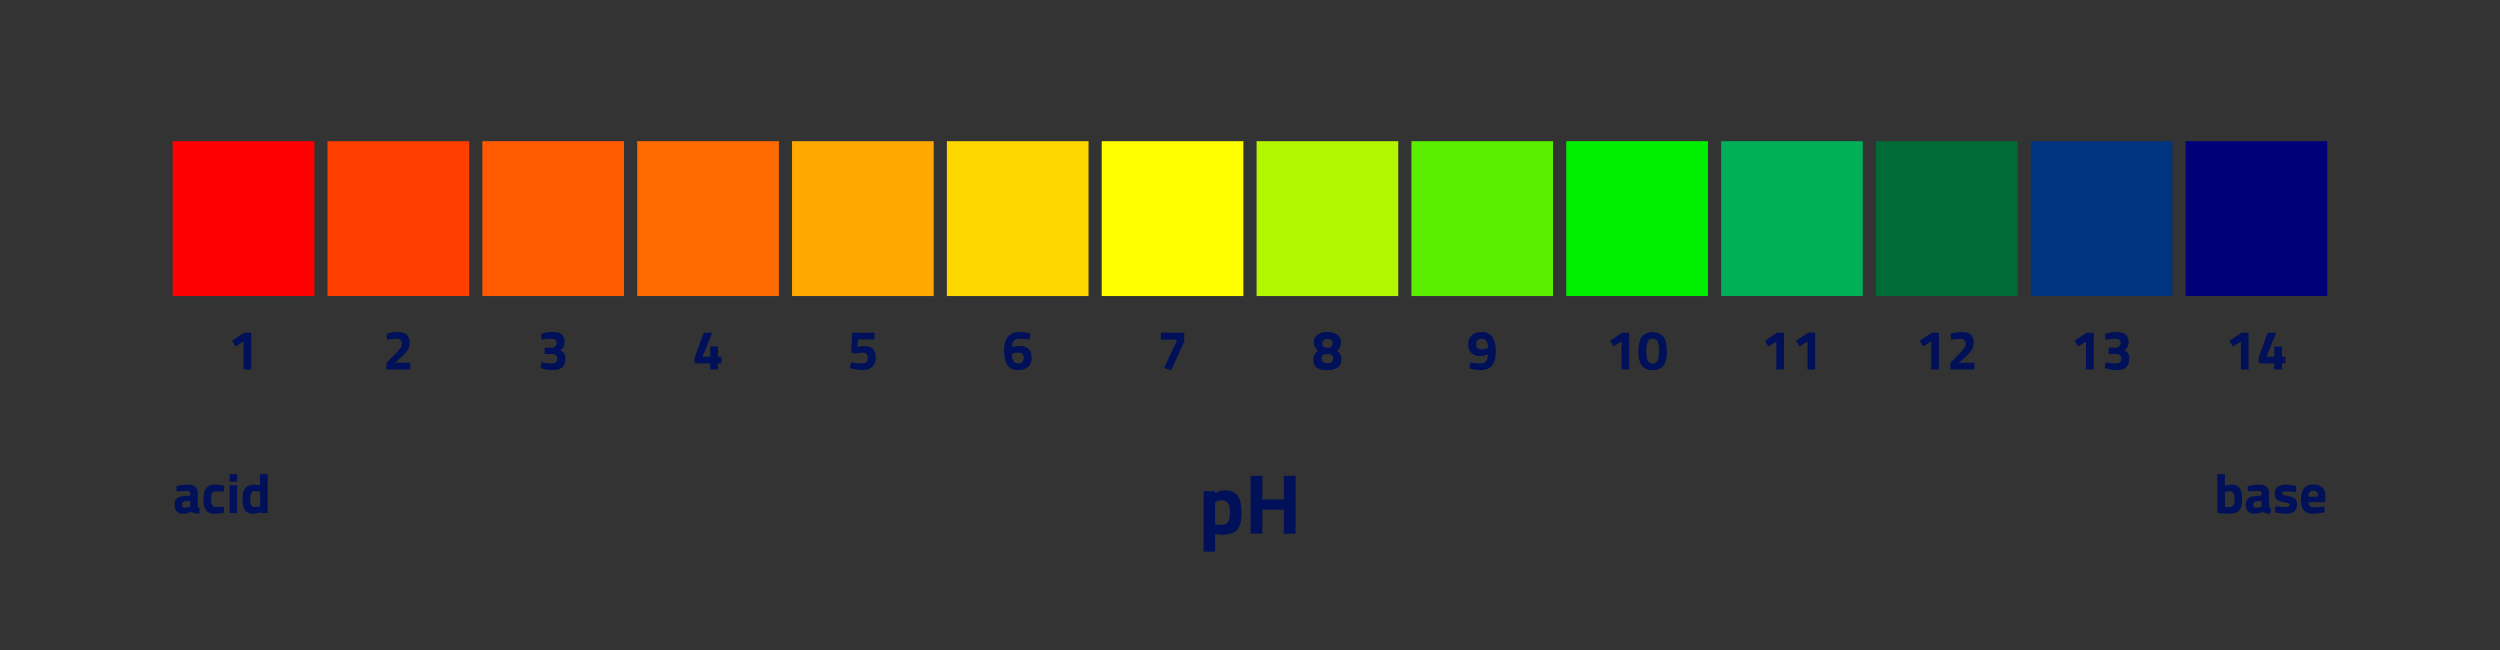
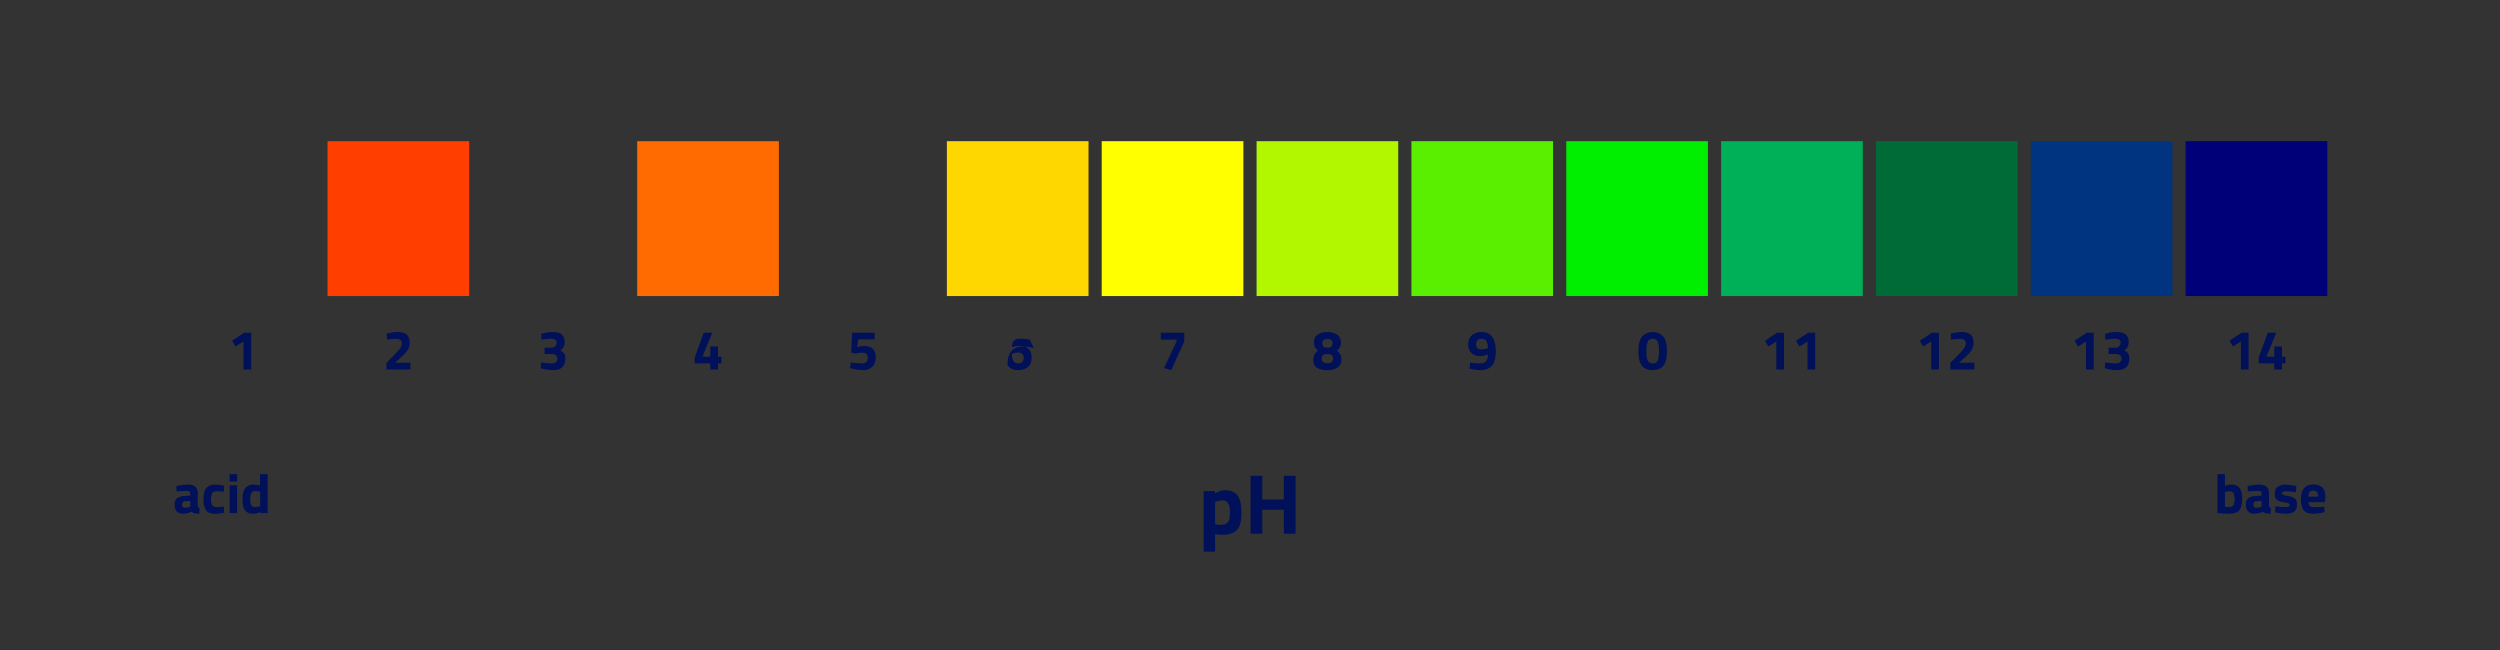
<svg xmlns="http://www.w3.org/2000/svg" viewBox="0 0 1469 382">
  <rect x="0" y="0" width="1469" height="382" fill="#333333" stroke="none" />
  <defs>
    <style>.a{fill:red;}.b{fill:#ff3e00;}.c{fill:#5aee00;}.d{fill:#0e0;}.e{fill:#00b058;}.f{fill:#006b37;}.g{fill:#003380;}.h{fill:#000079;}.i{fill:#ff5a00;}.j{fill:#ff6b00;}.k{fill:#ffa800;}.l{fill:gold;}.m{fill:#ff0;}.n{fill:#b2f600;}.o{fill:none;}.p{fill:#001059;}</style>
  </defs>
  <title>PH-Skala_en</title>
-   <rect class="a" x="101.48" y="82.96" width="83.24" height="91" />
  <rect class="b" x="192.47" y="82.96" width="83.24" height="91" />
  <rect class="c" x="829.35" y="82.96" width="83.24" height="91" />
  <rect class="d" x="920.34" y="82.96" width="83.24" height="91" />
  <rect class="e" x="1011.32" y="82.96" width="83.24" height="91" />
  <rect class="f" x="1102.31" y="82.96" width="83.24" height="91" />
  <rect class="g" x="1193.29" y="82.96" width="83.24" height="91" />
  <rect class="h" x="1284.28" y="82.96" width="83.24" height="91" />
-   <rect class="i" x="283.44" y="82.96" width="83.24" height="91" />
  <rect class="j" x="374.42" y="82.96" width="83.24" height="91" />
-   <rect class="k" x="465.4" y="82.96" width="83.24" height="91" />
  <rect class="l" x="556.38" y="82.96" width="83.24" height="91" />
  <rect class="m" x="647.37" y="82.96" width="83.24" height="91" />
  <rect class="n" x="738.37" y="82.96" width="83.24" height="91" />
  <rect class="o" x="101.65" y="278.6" width="107.27" height="34.21" />
  <path class="p" d="M116.19,290.23V297a2.56,2.56,0,0,0,.26,1.09,1.23,1.23,0,0,0,.82.44l-.13,3.3a11.85,11.85,0,0,1-2.66-.23,5.91,5.91,0,0,1-2-.91,10.88,10.88,0,0,1-4.8,1.14c-3.38,0-5.06-1.78-5.06-5.35a4.44,4.44,0,0,1,1.4-3.71,7.89,7.89,0,0,1,4.31-1.29l3.5-.27v-1a1.71,1.71,0,0,0-.46-1.39,2.3,2.3,0,0,0-1.47-.37l-6.14.26-.13-3a25.47,25.47,0,0,1,6.65-.95c2.1,0,3.61.44,4.54,1.31A5.49,5.49,0,0,1,116.19,290.23Zm-7.35,4.31a1.78,1.78,0,0,0-1.83,2c0,1.2.53,1.8,1.6,1.8a10.61,10.61,0,0,0,2.71-.39l.49-.13v-3.5Z" />
  <path class="p" d="M126.48,284.74a23.2,23.2,0,0,1,4.35.52l.88.2-.13,3.46c-1.72-.18-3-.26-3.82-.26-1.51,0-2.5.32-3,1a6.41,6.41,0,0,0-.74,3.65,6.51,6.51,0,0,0,.74,3.67c.49.67,1.5,1,3,1l3.79-.26.13,3.49a29.87,29.87,0,0,1-5.32.69q-3.63,0-5.22-2c-1-1.36-1.58-3.55-1.58-6.55s.54-5.18,1.63-6.52S124.06,284.74,126.48,284.74Z" />
  <path class="p" d="M134.94,283V278.6h4.38V283Zm0,18.43V285.13h4.38v16.34Z" />
  <path class="p" d="M157.26,278.6v22.87h-4.34v-.69a9.61,9.61,0,0,1-4,1.08c-2.37,0-4-.68-5-2.06s-1.41-3.54-1.41-6.52.56-5.14,1.69-6.5a6.19,6.19,0,0,1,5.08-2,18.74,18.74,0,0,1,2.9.32l.62.13v-6.6h4.38Zm-4.83,18.95.45-.1v-8.59a17.82,17.82,0,0,0-3.2-.33q-2.64,0-2.64,4.7a8.17,8.17,0,0,0,.58,3.63,2.06,2.06,0,0,0,1.95,1.08A11.47,11.47,0,0,0,152.43,297.55Z" />
  <rect class="o" x="1260.25" y="278.6" width="107.27" height="34.21" />
  <path class="p" d="M1310.89,284.74c2.29,0,4,.62,5,1.88s1.58,3.49,1.58,6.71-.61,5.46-1.83,6.69-3.32,1.84-6.3,1.84c-.94,0-2.65-.1-5.13-.32l-1.25-.13V278.6h4.38v7A9.43,9.43,0,0,1,1310.89,284.74Zm-1.54,13.2c1.46,0,2.44-.35,2.94-1.06a7,7,0,0,0,.76-3.81q0-4.41-2.75-4.41a9.11,9.11,0,0,0-2.48.33l-.46.1v8.72C1308.36,297.9,1309,297.94,1309.35,297.94Z" />
  <path class="p" d="M1333.27,290.23V297a2.73,2.73,0,0,0,.26,1.09,1.26,1.26,0,0,0,.82.44l-.13,3.3a11.85,11.85,0,0,1-2.66-.23,5.79,5.79,0,0,1-2-.91,10.92,10.92,0,0,1-4.81,1.14q-5.06,0-5.06-5.35a4.44,4.44,0,0,1,1.4-3.71,7.9,7.9,0,0,1,4.32-1.29l3.49-.27v-1a1.71,1.71,0,0,0-.46-1.39,2.3,2.3,0,0,0-1.47-.37l-6.14.26-.13-3a25.52,25.52,0,0,1,6.65-.95c2.1,0,3.61.44,4.54,1.31A5.49,5.49,0,0,1,1333.27,290.23Zm-7.35,4.31a1.78,1.78,0,0,0-1.83,2c0,1.2.54,1.8,1.61,1.8a10.67,10.67,0,0,0,2.71-.39l.49-.13v-3.5Z" />
  <path class="p" d="M1349.19,289.22a52.15,52.15,0,0,0-5.67-.53,4.57,4.57,0,0,0-2.09.3,1,1,0,0,0-.48.93.87.87,0,0,0,.64.88,22.5,22.5,0,0,0,3.27.72,7.22,7.22,0,0,1,3.74,1.56,4.68,4.68,0,0,1,1.11,3.49q0,5.3-6.57,5.29a28.62,28.62,0,0,1-5.23-.58l-1-.2.13-3.66a51.52,51.52,0,0,0,5.63.52,5,5,0,0,0,2.16-.31,1,1,0,0,0,.57-.93,1,1,0,0,0-.6-.91,15,15,0,0,0-3.14-.72,8.16,8.16,0,0,1-3.77-1.44c-.83-.68-1.24-1.88-1.24-3.61a4.6,4.6,0,0,1,1.76-3.92,7.33,7.33,0,0,1,4.54-1.33,30.81,30.81,0,0,1,5.26.62l1.08.2Z" />
  <path class="p" d="M1357.27,297.34a3.3,3.3,0,0,0,2.21.67c2,0,3.83-.07,5.42-.2l.92-.1.06,3.24a29,29,0,0,1-6.8.91c-2.46,0-4.24-.65-5.36-2s-1.66-3.43-1.66-6.37q0-8.79,7.22-8.79t7.12,7.38l-.32,3h-9.61A2.84,2.84,0,0,0,1357.27,297.34Zm4.82-5.51a4.42,4.42,0,0,0-.62-2.73,3.42,3.42,0,0,0-4.36,0,4.51,4.51,0,0,0-.67,2.7Z" />
  <rect class="o" x="680.95" y="278.6" width="107.27" height="47.74" />
  <path class="p" d="M707.28,324.1V288.6h6.65V290a11.51,11.51,0,0,1,5.7-1.95q5.05,0,7.45,3t2.4,10.28q0,7.24-2.65,10.07t-8.7,2.83a22.87,22.87,0,0,1-3.55-.3l-.6-.1v10.3ZM718.33,294a10.19,10.19,0,0,0-3.75.75l-.6.25v13.1a28.9,28.9,0,0,0,3.65.3c1.94,0,3.26-.57,4-1.7s1.07-3.07,1.07-5.8Q722.68,294,718.33,294Z" />
  <path class="p" d="M754.38,313.6V299.5H741.73v14.1h-6.89v-34h6.89v13.9h12.65V279.6h6.9v34Z" />
  <rect class="o" x="101.48" y="194.2" width="83.24" height="30.93" />
  <path class="p" d="M147.61,195.51v21.57H143.1V200.61l-4.67,3-2.06-3.36,7.12-4.74Z" />
  <rect class="o" x="192.47" y="194.2" width="83.24" height="30.93" />
  <path class="p" d="M241.05,217.08h-14v-3.82l4.61-4.68a39.27,39.27,0,0,0,3.41-3.85,4.79,4.79,0,0,0,1-2.86,2.55,2.55,0,0,0-.8-2.14,3.61,3.61,0,0,0-2.27-.62,32.09,32.09,0,0,0-4.78.39l-.78.1-.23-3.5a22.71,22.71,0,0,1,6.64-1q6.85,0,6.86,6.18a8,8,0,0,1-1.05,4.18,20.26,20.26,0,0,1-3.79,4.28l-3.76,3.4h9v3.92Z" />
  <rect class="o" x="283.44" y="194.2" width="83.24" height="30.93" />
  <path class="p" d="M317.94,196.29a18.35,18.35,0,0,1,6.71-1.17c2.47,0,4.28.47,5.41,1.42a5.64,5.64,0,0,1,1.7,4.56,5.41,5.41,0,0,1-2.52,4.8,6.72,6.72,0,0,1,2.24,1.77,5,5,0,0,1,.67,2.91q0,3.49-1.75,5.19c-1.16,1.14-3,1.7-5.6,1.7a22.7,22.7,0,0,1-6-.85l-1.05-.26.23-3.43a38.31,38.31,0,0,0,6.15.62q3.36,0,3.36-2.88a2.41,2.41,0,0,0-.86-1.93,3.45,3.45,0,0,0-2.27-.72H320V204.3h4.35a2.55,2.55,0,0,0,1.91-.92,3,3,0,0,0,.83-2c0-1.55-1.08-2.32-3.23-2.32a27.71,27.71,0,0,0-4.81.45l-.85.14Z" />
  <rect class="o" x="374.42" y="194.2" width="83.24" height="30.93" />
  <path class="p" d="M417.35,217.08v-3.56H408.2v-3.43l5.32-14.58h5l-5.78,14.09h4.64v-6h4.51v6h2.06v3.92h-2.06v3.56Z" />
  <rect class="o" x="465.4" y="194.2" width="83.24" height="30.93" />
  <path class="p" d="M513.88,195.51v3.92h-9.64l-.55,4.68a10.51,10.51,0,0,1,3.85-.79q7,0,7,6.51a7.82,7.82,0,0,1-1.93,5.65,7.25,7.25,0,0,1-5.46,2,23.64,23.64,0,0,1-3.42-.29,26.29,26.29,0,0,1-3.05-.62l-1.18-.3.49-3.33a44.41,44.41,0,0,0,6.6.62,3.3,3.3,0,0,0,2.45-.85,3.27,3.27,0,0,0,.85-2.43,3.17,3.17,0,0,0-.72-2.31,2.73,2.73,0,0,0-2-.72,15.38,15.38,0,0,0-3.86.43l-.49.13-2.68-.62.59-11.67Z" />
  <rect class="o" x="556.38" y="194.2" width="83.24" height="30.93" />
-   <path class="p" d="M605.06,199.53a40,40,0,0,0-5.78-.49c-3.1,0-4.64,1.68-4.64,5l.68-.19a13.35,13.35,0,0,1,3.44-.62c2.46,0,4.31.56,5.55,1.7s1.86,2.89,1.86,5.27a6.78,6.78,0,0,1-2.09,5.41,8.94,8.94,0,0,1-6.06,1.83,6.84,6.84,0,0,1-6-2.89q-2-2.9-2-8.52c0-3.74.77-6.51,2.32-8.28a8.38,8.38,0,0,1,6.67-2.66,22.78,22.78,0,0,1,5.45.72l1,.23Zm-6.7,7.65a10.11,10.11,0,0,0-3.2.55l-.56.17q0,5.65,3.66,5.65a3.21,3.21,0,0,0,2.42-.87,3.3,3.3,0,0,0,.85-2.43C601.53,208.2,600.48,207.18,598.36,207.18Z" />
+   <path class="p" d="M605.06,199.53a40,40,0,0,0-5.78-.49c-3.1,0-4.64,1.68-4.64,5l.68-.19a13.35,13.35,0,0,1,3.44-.62c2.46,0,4.31.56,5.55,1.7s1.86,2.89,1.86,5.27a6.78,6.78,0,0,1-2.09,5.41,8.94,8.94,0,0,1-6.06,1.83,6.84,6.84,0,0,1-6-2.89c0-3.74.77-6.51,2.32-8.28a8.38,8.38,0,0,1,6.67-2.66,22.78,22.78,0,0,1,5.45.72l1,.23Zm-6.7,7.65a10.11,10.11,0,0,0-3.2.55l-.56.17q0,5.65,3.66,5.65a3.21,3.21,0,0,0,2.42-.87,3.3,3.3,0,0,0,.85-2.43C601.53,208.2,600.48,207.18,598.36,207.18Z" />
  <rect class="o" x="647.37" y="194.2" width="83.24" height="30.93" />
  <path class="p" d="M682.09,199.53v-4h13.8v5.1l-7.68,16.86L684,216.29l7.36-15.71v-1.05Z" />
  <rect class="o" x="738.37" y="194.2" width="83.24" height="30.93" />
  <path class="p" d="M774.24,196.67a9.45,9.45,0,0,1,5.69-1.55,9.71,9.71,0,0,1,5.75,1.56,5.06,5.06,0,0,1,2.19,4.35,5,5,0,0,1-2.36,4.94,8.87,8.87,0,0,1,2.06,2.29,5.89,5.89,0,0,1,.62,3,5.26,5.26,0,0,1-2.28,4.72,10.59,10.59,0,0,1-6,1.52q-8.17,0-8.17-5.88a6.86,6.86,0,0,1,.63-3.25,8.91,8.91,0,0,1,2.08-2.37,6.34,6.34,0,0,1-1.86-2.17,6.7,6.7,0,0,1-.49-2.8A5,5,0,0,1,774.24,196.67Zm2.35,13.87q0,2.88,3.38,2.88t3.39-2.88a2.58,2.58,0,0,0-1.93-2.45h-2.88A2.58,2.58,0,0,0,776.59,210.54Zm3.4-11.37a3.45,3.45,0,0,0-2.25.65,2.45,2.45,0,0,0-.79,2,3.07,3.07,0,0,0,1.6,2.45h2.88a3.12,3.12,0,0,0,1.6-2.55C783,200,782,199.17,780,199.17Z" />
  <rect class="o" x="829.35" y="194.2" width="83.24" height="30.93" />
  <path class="p" d="M869.93,213.55q4.35,0,4.35-5.29l-.69.23a11.91,11.91,0,0,1-3.43.75,7.94,7.94,0,0,1-5.49-1.73,6.56,6.56,0,0,1-1.93-5.15,6.8,6.8,0,0,1,2.13-5.33,8.71,8.71,0,0,1,6-1.91,6.86,6.86,0,0,1,6,2.9c1.37,1.92,2.06,4.79,2.06,8.59s-.76,6.56-2.29,8.29-3.76,2.58-6.7,2.58a22.79,22.79,0,0,1-5.46-.72l-1-.23.39-3.47A41.62,41.62,0,0,0,869.93,213.55Zm.62-8.24a10,10,0,0,0,3.24-.59l.52-.16q0-5.52-3.66-5.52a3.26,3.26,0,0,0-2.42.86,3.37,3.37,0,0,0-.85,2.44Q867.38,205.31,870.55,205.31Z" />
  <rect class="o" x="920.34" y="194.2" width="83.24" height="30.93" />
-   <path class="p" d="M957.32,195.51v21.57h-4.51V200.61l-4.68,3-2.06-3.36,7.13-4.74Z" />
  <path class="p" d="M964.85,197.8a8.65,8.65,0,0,1,12.52,0c1.4,1.78,2.1,4.66,2.1,8.61s-.69,6.79-2.09,8.5-3.48,2.56-6.27,2.56-4.88-.85-6.27-2.56-2.1-4.55-2.1-8.5S963.45,199.59,964.85,197.8Zm10,8.51q0-4-.85-5.65a3,3,0,0,0-2.86-1.62,3,3,0,0,0-2.87,1.64q-.87,1.63-.87,5.65t.89,5.62a3,3,0,0,0,2.87,1.6A3,3,0,0,0,974,212Q974.83,210.35,974.83,206.31Z" />
  <rect class="o" x="1011.32" y="194.2" width="83.24" height="30.93" />
  <path class="p" d="M1048.3,195.51v21.57h-4.51V200.61l-4.67,3-2.06-3.36,7.12-4.74Z" />
  <path class="p" d="M1066.6,195.51v21.57h-4.51V200.61l-4.67,3-2.06-3.36,7.13-4.74Z" />
  <rect class="o" x="1102.31" y="194.2" width="83.24" height="30.93" />
  <path class="p" d="M1139.29,195.51v21.57h-4.51V200.61l-4.67,3-2.06-3.36,7.12-4.74Z" />
  <path class="p" d="M1160,217.08h-14v-3.82l4.61-4.68a38.54,38.54,0,0,0,3.42-3.85,4.84,4.84,0,0,0,1-2.86,2.56,2.56,0,0,0-.8-2.14,3.65,3.65,0,0,0-2.27-.62,32.07,32.07,0,0,0-4.77.39l-.79.1-.22-3.5a22.59,22.59,0,0,1,6.63-1q6.86,0,6.86,6.18a8.1,8.1,0,0,1-1,4.18,20.56,20.56,0,0,1-3.79,4.28l-3.76,3.4h9v3.92Z" />
  <rect class="o" x="1193.29" y="194.2" width="83.24" height="30.93" />
  <path class="p" d="M1230.27,195.51v21.57h-4.51V200.61l-4.67,3-2.06-3.36,7.12-4.74Z" />
  <path class="p" d="M1236.94,196.29a18.35,18.35,0,0,1,6.71-1.17q3.72,0,5.41,1.42a5.64,5.64,0,0,1,1.7,4.56,5.41,5.41,0,0,1-2.52,4.8,6.72,6.72,0,0,1,2.24,1.77,5,5,0,0,1,.67,2.91q0,3.49-1.75,5.19c-1.16,1.14-3,1.7-5.6,1.7a22.7,22.7,0,0,1-6-.85l-1-.26.23-3.43a38.31,38.31,0,0,0,6.15.62q3.36,0,3.36-2.88a2.41,2.41,0,0,0-.86-1.93,3.45,3.45,0,0,0-2.27-.72H1239V204.3h4.35a2.53,2.53,0,0,0,1.91-.92,3,3,0,0,0,.83-2c0-1.55-1.08-2.32-3.23-2.32a27.71,27.71,0,0,0-4.81.45l-.85.14Z" />
  <rect class="o" x="1284.28" y="194.2" width="83.24" height="30.93" />
  <path class="p" d="M1321.26,195.51v21.57h-4.51V200.61l-4.68,3-2.06-3.36,7.13-4.74Z" />
  <path class="p" d="M1336.35,217.08v-3.56h-9.15v-3.43l5.33-14.58h5l-5.79,14.09h4.65v-6h4.51v6h2.06v3.92h-2.06v3.56Z" />
</svg>